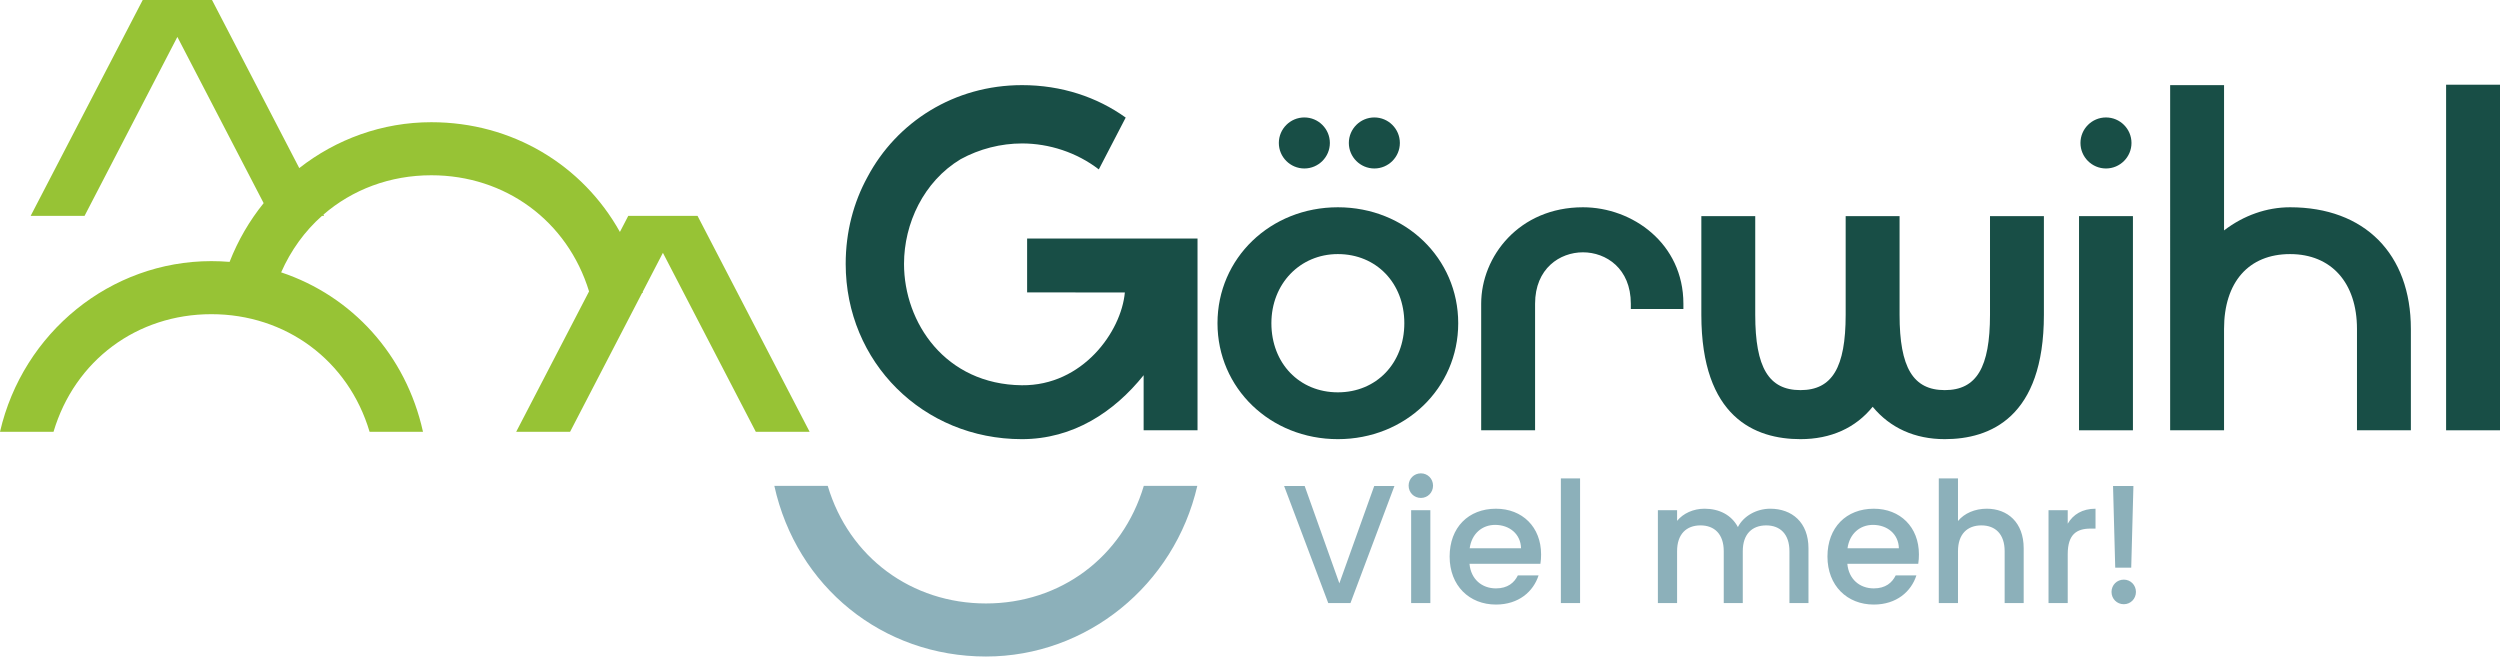
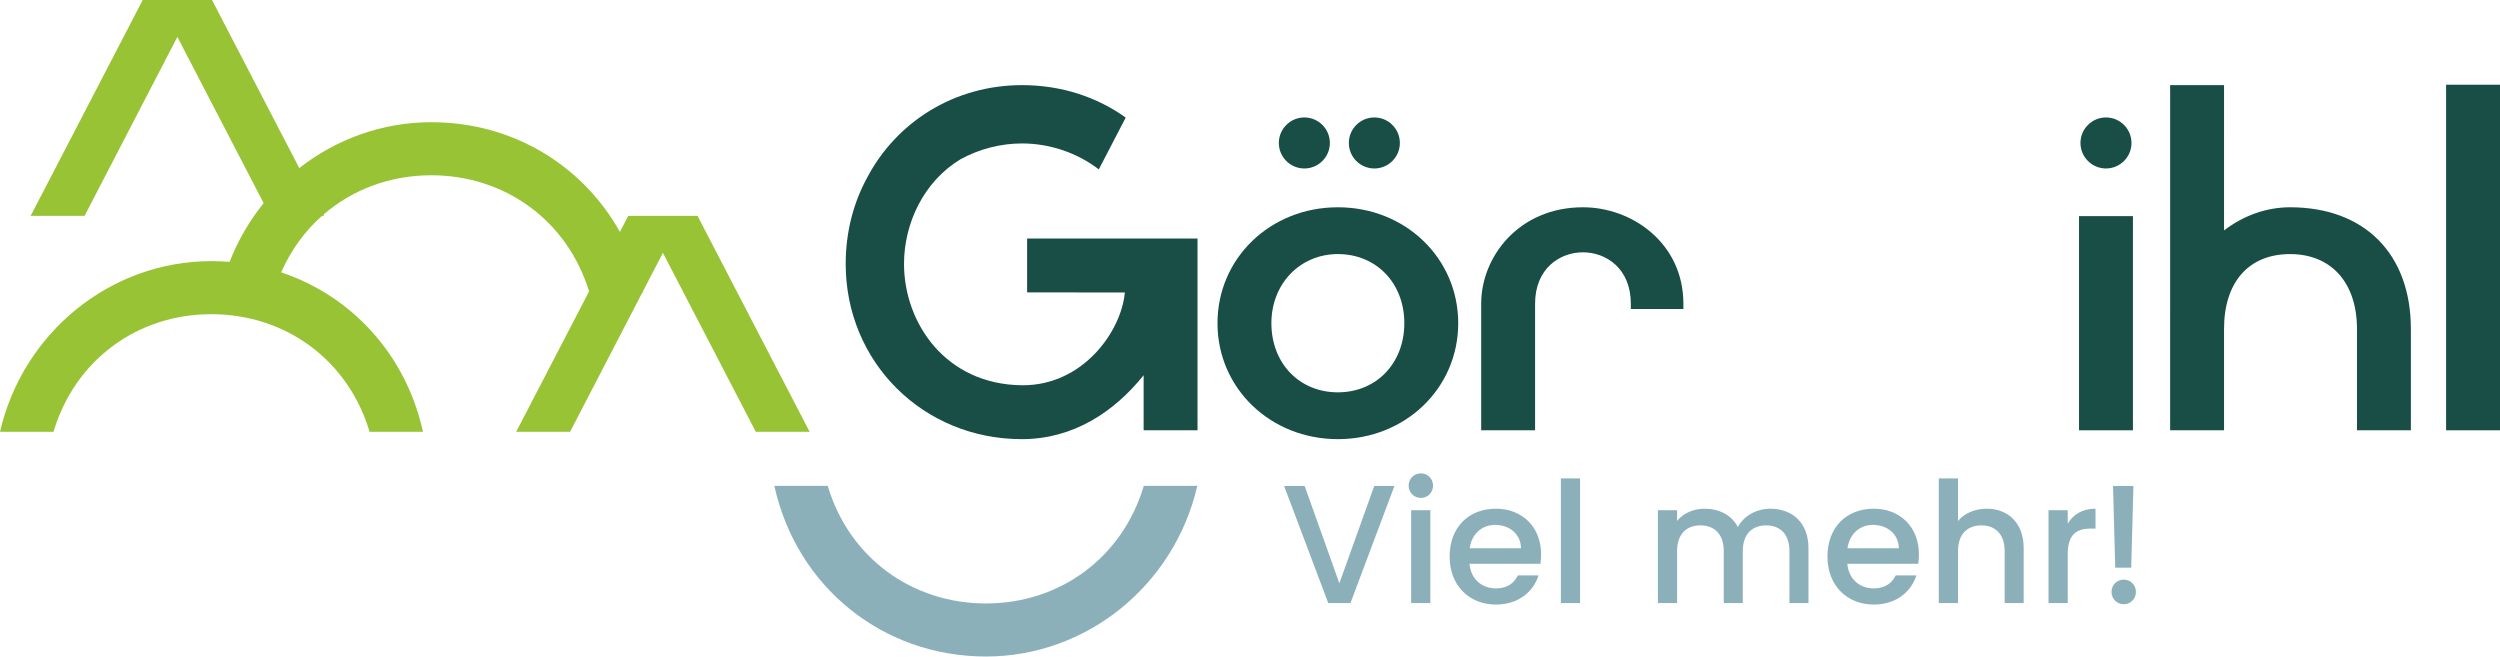
<svg xmlns="http://www.w3.org/2000/svg" id="Ebene_1" version="1.1" viewBox="0 0 942.616 247.535">
  <defs>
    <style>
      .st0 {
        fill: #184e46;
      }

      .st1 {
        fill: #8cb0ba;
      }

      .st2 {
        fill: #97c335;
      }
    </style>
  </defs>
  <g>
    <path class="st1" d="M431.268,183.187c-8.037,27.008-31.554,44.344-59.511,44.344-28.011,0-51.64-17.339-59.663-44.344h-20.133c8.395,38.041,40.786,64.348,79.797,64.348,38.003,0,71.034-26.876,79.687-64.348h-20.176Z" />
    <path class="st2" d="M263.009,81.403h-26.132l-3.141,6.052c-14.089-25.253-40.569-41.377-71.108-41.377-18.532,0-35.871,6.404-49.788,17.298L79.94,0h-26.13L11.555,81.402h20.322L66.876,13.919l32.533,62.674c-5.32,6.583-9.674,14.035-12.842,22.147-2.268-.183-4.561-.282-6.88-.282-38.003,0-71.035,26.876-79.687,64.348h20.176c8.037-27.008,31.554-44.344,59.511-44.344,28.011,0,51.64,17.339,59.663,44.344h20.133c-6.411-29.049-26.822-51.239-53.48-60.114,3.674-8.347,8.917-15.551,15.384-21.289h.809l-.252-.485c10.911-9.441,25.102-14.836,40.682-14.836,27.814,0,51.289,17.107,59.474,43.787l-27.479,52.937h20.321l27.167-52.38h.315c-.031-.139-.069-.274-.1-.413l7.619-14.69,35.029,67.483h20.292l-42.255-81.402Z" />
  </g>
  <g>
    <path class="st0" d="M504.435,78.152c-25.449,0-45.384,19.202-45.384,43.713s19.934,43.715,45.384,43.715,45.381-19.202,45.381-43.715-19.934-43.713-45.381-43.713ZM504.435,147.928c-14.522,0-25.062-10.961-25.062-26.063,0-14.858,10.775-26.063,25.062-26.063,14.522,0,25.06,10.961,25.06,26.063s-10.538,26.063-25.06,26.063Z" />
    <path class="st0" d="M518.196,63.523c5.303,0,9.618-4.315,9.618-9.618,0-5.307-4.315-9.622-9.618-9.622s-9.62,4.315-9.62,9.622c0,5.303,4.315,9.618,9.62,9.618Z" />
    <path class="st0" d="M491.801,63.523c5.305,0,9.62-4.315,9.62-9.618,0-5.307-4.315-9.622-9.62-9.622s-9.62,4.315-9.62,9.622c0,5.303,4.315,9.618,9.62,9.618Z" />
    <rect class="st0" x="783.891" y="81.489" width="20.322" height="80.751" />
    <rect class="st0" x="922.293" y="31.938" width="20.324" height="130.302" />
    <path class="st0" d="M863.461,78.152c-8.827,0-17.522,3.072-24.894,8.729l.004-54.786h-20.322l-.004,130.145h20.322v-38.202c0-17.679,9.306-28.235,24.894-28.235,15.563,0,25.23,10.818,25.23,28.235v38.202h20.321v-38.202c0-28.304-17.453-45.885-45.551-45.885Z" />
    <path class="st0" d="M596.846,78.152c-24.019,0-38.372,18.492-38.372,36.368v47.719h20.322v-47.719c0-13.319,9.358-19.385,18.051-19.385s18.051,6.066,18.051,19.385v1.982h19.822v-1.982c0-22.764-19.256-36.368-37.873-36.368Z" />
-     <path class="st0" d="M750.324,118.693c0,19.905-5.099,28.399-17.048,28.399s-17.05-8.493-17.05-28.399v-37.203h-20.324v37.203c0,19.905-5.097,28.399-17.048,28.399s-17.048-8.493-17.048-28.399v-37.203h-20.321v37.203c0,38.751,20.321,46.886,37.369,46.886,11.423,0,20.778-4.21,27.23-12.211,6.588,8.001,15.932,12.211,27.192,12.211,17.048,0,37.369-8.135,37.369-46.886v-37.203h-20.321v37.203Z" />
    <path class="st0" d="M450.886,89.929h-20.778c.001.005.002.009.003.014l-42.841-.013v20.322l36.85.017c-1.334,14.804-15.964,35.234-38.839,34.989-28.853-.309-44.425-23.577-44.425-45.762,0-15.198,7.363-31.054,21.345-39.474,7.125-3.901,15.205-5.936,23.161-5.936,10.191,0,20.619,3.37,28.938,9.784l10.142-19.538c-10.798-7.737-24.195-12.235-39.08-12.235-25.548,0-47.271,13.87-58.304,34.686-5.231,9.539-8.194,20.642-8.194,32.714,0,37.056,29.173,66.083,66.417,66.083,19.37,0,34.859-10.29,45.918-24.107v20.769h20.322v-72.291h-.634c-.001-.007-.001-.014-.002-.021Z" />
    <path class="st0" d="M794.053,63.523c5.303,0,9.618-4.315,9.618-9.618,0-5.307-4.315-9.622-9.618-9.622s-9.62,4.315-9.62,9.622c0,5.303,4.315,9.618,9.62,9.618Z" />
  </g>
  <path class="st1" d="M805.351,223.182c0-2.602-2.033-4.635-4.573-4.635-2.604,0-4.638,2.033-4.638,4.635,0,2.604,2.033,4.638,4.638,4.638,2.539,0,4.573-2.033,4.573-4.638M797.538,214.036h6.033l.826-30.801h-7.685l.826,30.801ZM779.628,208.956c0-7.43,3.303-9.651,8.639-9.651h1.841v-7.495c-4.953,0-8.447,2.159-10.48,5.652v-5.081h-7.24v34.993h7.24v-18.418ZM731.013,227.374h7.24v-19.56c0-6.415,3.493-9.716,8.829-9.716,5.271,0,8.762,3.301,8.762,9.716v19.56h7.177v-20.64c0-9.781-6.095-14.925-13.908-14.925-4.51,0-8.447,1.715-10.861,4.635v-16.067h-7.24v46.996ZM722.573,216.959h-7.811c-1.335,2.732-3.811,4.891-8.256,4.891-5.336,0-9.463-3.493-9.972-9.273h26.737c.19-1.207.255-2.349.255-3.556,0-10.29-7.051-17.211-17.021-17.211-10.352,0-17.466,7.049-17.466,18.037s7.432,18.1,17.466,18.1c8.572,0,14.098-4.891,16.067-10.988M706.188,197.907c5.399,0,9.653,3.428,9.781,8.827h-19.372c.764-5.527,4.7-8.827,9.591-8.827M674.702,227.374h7.175v-20.64c0-9.781-6.223-14.925-14.416-14.925-5.081,0-10.034,2.667-12.193,6.922-2.414-4.573-7.049-6.922-12.576-6.922-4.192,0-8.001,1.715-10.352,4.573v-4.002h-7.24v34.993h7.24v-19.56c0-6.415,3.493-9.716,8.829-9.716,5.271,0,8.764,3.301,8.764,9.716v19.56h7.175v-19.56c0-6.415,3.493-9.716,8.829-9.716,5.271,0,8.764,3.301,8.764,9.716v19.56ZM588.519,227.374h7.24v-46.998h-7.24v46.998ZM580.112,216.959h-7.813c-1.335,2.732-3.811,4.891-8.256,4.891-5.334,0-9.463-3.493-9.972-9.273h26.739c.19-1.207.253-2.349.253-3.556,0-10.29-7.049-17.211-17.021-17.211-10.352,0-17.464,7.049-17.464,18.037s7.43,18.1,17.464,18.1c8.574,0,14.098-4.891,16.069-10.988M563.725,197.907c5.399,0,9.653,3.428,9.781,8.827h-19.37c.761-5.527,4.698-8.827,9.589-8.827M535.75,187.745c2.542,0,4.573-2.033,4.573-4.638s-2.031-4.635-4.573-4.635c-2.604,0-4.635,2.031-4.635,4.635s2.031,4.638,4.635,4.638M532.067,227.374h7.24v-34.993h-7.24v34.993ZM505,219.944l-13.082-36.709h-7.75l16.64,44.139h8.384l16.575-44.139h-7.62l-13.147,36.709Z" />
</svg>